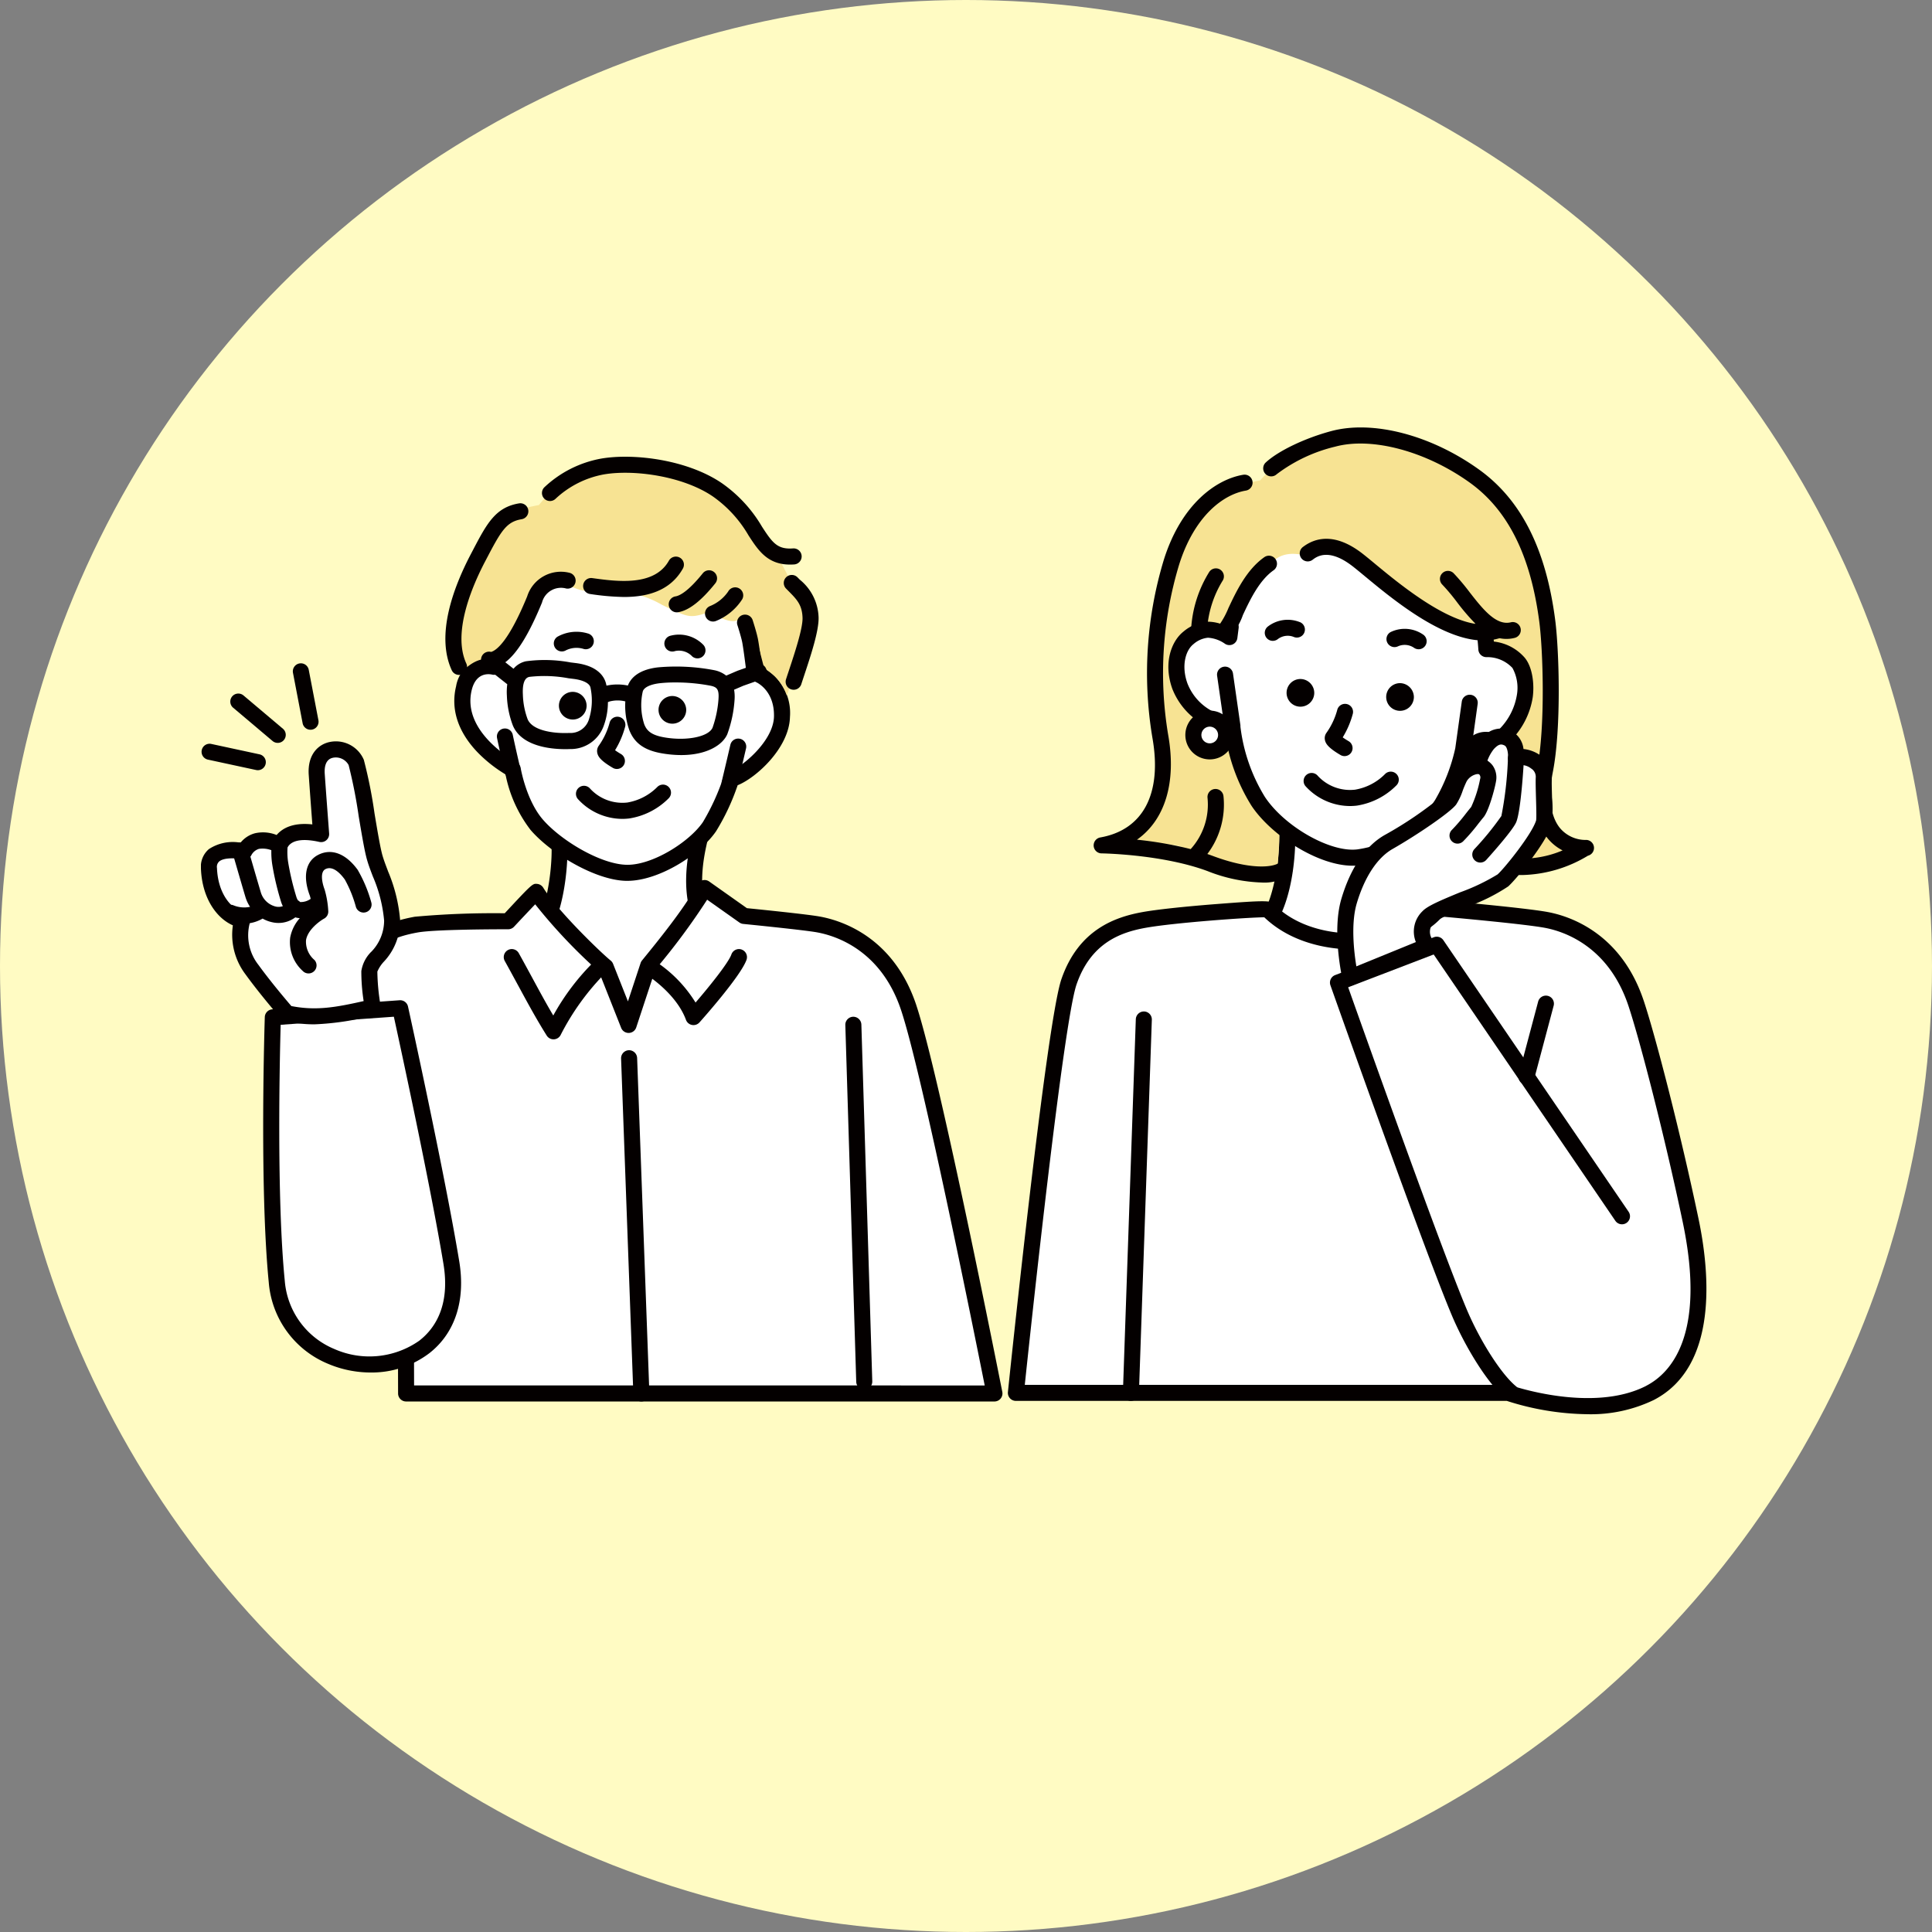
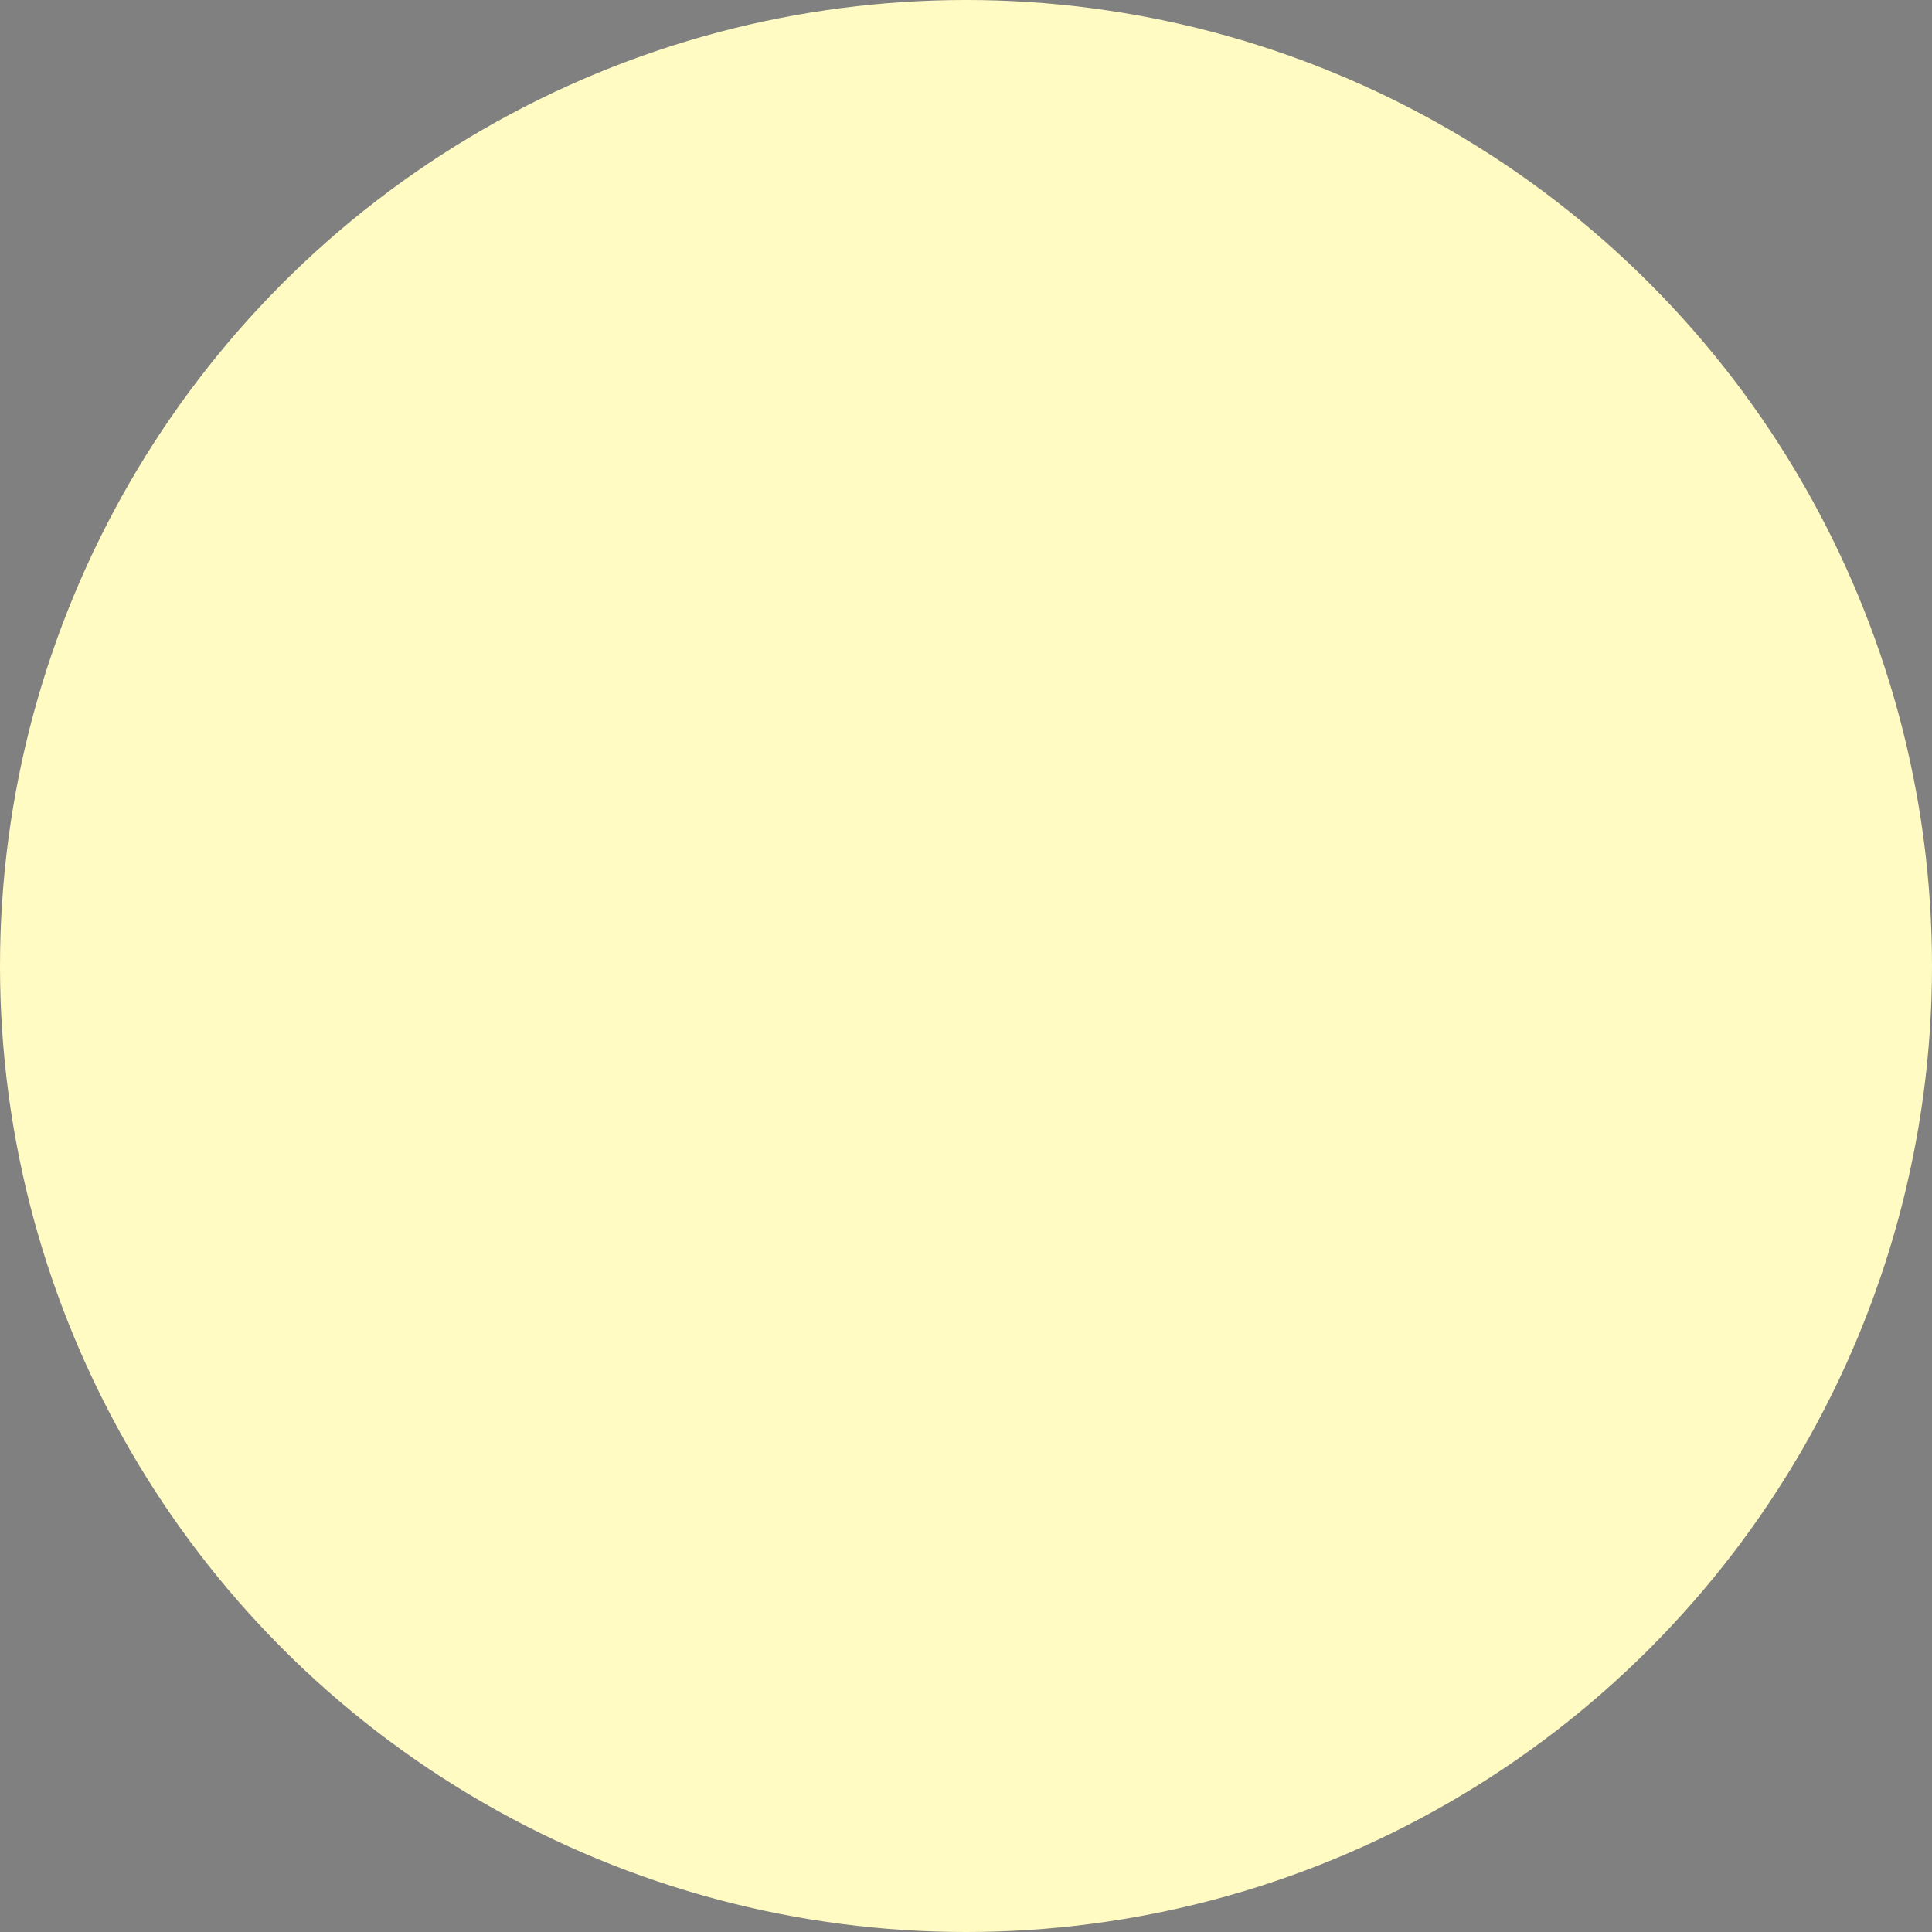
<svg xmlns="http://www.w3.org/2000/svg" width="250" height="250" viewBox="0 0 250 250">
  <rect x="0" y="0" width="250" height="250" fill="#808080" stroke="none" />
  <defs>
    <clipPath id="clip-path">
-       <rect id="長方形_208" data-name="長方形 208" width="194.808" height="127.689" fill="none" />
-     </clipPath>
+       </clipPath>
  </defs>
  <g id="イラスト" transform="translate(-1271.932 -3320.932)">
    <circle id="楕円形_12" data-name="楕円形 12" cx="125" cy="125" r="125" transform="translate(1271.932 3320.932)" fill="#fffbc3" />
    <g id="夫婦" transform="translate(1297.933 3376.244)">
      <g id="グループ_398" data-name="グループ 398" clip-path="url(#clip-path)">
        <path id="パス_142" data-name="パス 142" d="M150.633,157.186l-18.7.766c.622,2.519-.189,13.1-4.165,14.563,2.847,1.914,8.357,11.917,13.52,12.016s9.98-9.706,12.966-11.007c-6.663-4.366-4.643-12.524-3.624-16.338" transform="translate(-85.708 -105.44)" fill="#fff" fill-rule="evenodd" />
        <path id="パス_143" data-name="パス 143" d="M152.709,170.541c-6.17-4.044-4.082-11.862-3.19-15.2a1.037,1.037,0,0,0-.193-.917,1.073,1.073,0,0,0-.853-.389l-18.7.765a1.039,1.039,0,0,0-.966,1.287c.593,2.4-.372,12.181-3.516,13.34a1.038,1.038,0,0,0-.22,1.836,23.4,23.4,0,0,1,3.429,3.777c3,3.716,6.738,8.341,10.651,8.415h.1c3.677,0,6.827-3.864,9.609-7.275,1.374-1.686,2.8-3.429,3.691-3.82a1.038,1.038,0,0,0,.154-1.82m-5.455,4.327c-2.383,2.924-5.342,6.55-8.06,6.51-2.945-.057-6.488-4.442-9.075-7.645-1.006-1.244-1.92-2.376-2.74-3.206,3.078-2.795,3.824-10.3,3.609-13.7l16.173-.662c-.929,3.817-2.026,10.79,3.2,15.214a31.481,31.481,0,0,0-3.112,3.488" transform="translate(-83.592 -103.326)" fill="#040000" />
-         <path id="パス_144" data-name="パス 144" d="M141.166,57.7s-.442-9.871-4.9-14.074c-7.554-7.13-16.547-6.538-22.406-1.718-6,4.94-7.041,14.75-7.041,14.75a3.238,3.238,0,0,0-3.886,2.758c-1.562,6.37,6.316,10.5,6.316,10.5s.724,4.416,3.1,7.173c2.421,2.81,7.811,6.127,11.567,6.226,3.86.1,8.932-3.25,10.792-5.965a30.161,30.161,0,0,0,2.835-6.2c1.611-.271,6.453-4.162,6.545-8.024.1-4.167-2.927-5.425-2.927-5.425" transform="translate(-68.913 -25.674)" fill="#fff" fill-rule="evenodd" />
+         <path id="パス_144" data-name="パス 144" d="M141.166,57.7s-.442-9.871-4.9-14.074c-7.554-7.13-16.547-6.538-22.406-1.718-6,4.94-7.041,14.75-7.041,14.75a3.238,3.238,0,0,0-3.886,2.758c-1.562,6.37,6.316,10.5,6.316,10.5s.724,4.416,3.1,7.173c2.421,2.81,7.811,6.127,11.567,6.226,3.86.1,8.932-3.25,10.792-5.965c1.611-.271,6.453-4.162,6.545-8.024.1-4.167-2.927-5.425-2.927-5.425" transform="translate(-68.913 -25.674)" fill="#fff" fill-rule="evenodd" />
        <path id="パス_145" data-name="パス 145" d="M140.053,54.948c-.174-2.258-1.073-10.318-5.182-14.2-8.34-7.871-17.952-6.558-23.778-1.765-5.181,4.263-6.834,11.76-7.275,14.456a4.451,4.451,0,0,0-1.02.171,4.323,4.323,0,0,0-2.98,3.436c-.728,2.97.252,5.947,2.835,8.609a17.95,17.95,0,0,0,3.56,2.8,17.24,17.24,0,0,0,3.242,7.186c2.611,3.031,8.315,6.481,12.326,6.586.064,0,.127,0,.192,0,4.069,0,9.382-3.349,11.485-6.418a28.864,28.864,0,0,0,2.79-5.953c2.357-.934,6.675-4.807,6.771-8.834a6.658,6.658,0,0,0-2.965-6.082m-4.79,13.057a1.037,1.037,0,0,0-.815.7,29.251,29.251,0,0,1-2.7,5.937c-1.76,2.569-6.57,5.614-9.908,5.514-3.37-.089-8.485-3.17-10.807-5.866-2.151-2.5-2.855-6.623-2.861-6.664a1.038,1.038,0,0,0-.543-.751c-.071-.038-7.142-3.817-5.789-9.334.427-1.743,1.48-2.046,2.156-2.046a2.258,2.258,0,0,1,.478.051,1.039,1.039,0,0,0,1.275-.9c.01-.094,1.071-9.453,6.668-14.058,7.11-5.848,15.686-3.375,21.033,1.671,4.092,3.862,4.566,13.271,4.571,13.366a1.055,1.055,0,0,0,.629.908c.1.043,2.377,1.085,2.3,4.446s-4.595,6.842-5.679,7.024" transform="translate(-66.8 -23.558)" fill="#040000" />
        <path id="パス_146" data-name="パス 146" d="M157.75,120.318a1.038,1.038,0,0,0,1.048-1.793c-.321-.187-.575-.356-.761-.491a11.566,11.566,0,0,0,1.308-3.057,1.038,1.038,0,1,0-2.02-.482,9.3,9.3,0,0,1-1.388,2.944,1.178,1.178,0,0,0-.2.948c.093.445.4.988,2.015,1.931m-.136-1.654,0,0,0,0" transform="translate(-104.449 -76.267)" fill="#040000" />
        <path id="パス_147" data-name="パス 147" d="M118.388,119.153a1.038,1.038,0,1,0-2.033.422c0,.016.341,1.64,1.009,4.5a1.039,1.039,0,0,0,1.011.8,1.05,1.05,0,0,0,.237-.028,1.038,1.038,0,0,0,.775-1.247c-.662-2.833-1-4.434-1-4.45" transform="translate(-78.035 -79.373)" fill="#040000" />
        <path id="パス_148" data-name="パス 148" d="M207.044,122.325a1.035,1.035,0,0,0-1.246.777s-.5,2.162-1.1,4.669a1.039,1.039,0,1,0,2.019.486c.606-2.517,1.108-4.687,1.108-4.687a1.038,1.038,0,0,0-.777-1.246" transform="translate(-137.289 -82.037)" fill="#040000" />
        <path id="パス_149" data-name="パス 149" d="M157.938,140.7a7.13,7.13,0,0,1-3.869,2.01,5.673,5.673,0,0,1-4.818-1.788,1.038,1.038,0,0,0-1.6,1.326,7.813,7.813,0,0,0,5.731,2.58,7.959,7.959,0,0,0,.929-.055,9.189,9.189,0,0,0,5.1-2.61,1.038,1.038,0,1,0-1.474-1.463" transform="translate(-98.885 -94.177)" fill="#040000" />
        <path id="パス_150" data-name="パス 150" d="M142.348,103.931a1.791,1.791,0,1,0,1.822,1.791,1.808,1.808,0,0,0-1.822-1.791" transform="translate(-94.264 -69.717)" fill="#040000" fill-rule="evenodd" />
        <path id="パス_151" data-name="パス 151" d="M181.422,105.56a1.791,1.791,0,1,0,1.838,1.791,1.816,1.816,0,0,0-1.838-1.791" transform="translate(-120.465 -70.809)" fill="#040000" fill-rule="evenodd" />
        <path id="パス_152" data-name="パス 152" d="M182.851,81.593a1.046,1.046,0,0,0-.634,1.332,1.03,1.03,0,0,0,1.32.628,2.351,2.351,0,0,1,2.224.691,1.039,1.039,0,0,0,1.413-1.522,4.375,4.375,0,0,0-4.324-1.129" transform="translate(-122.19 -54.616)" fill="#040000" />
        <path id="パス_153" data-name="パス 153" d="M143.085,29.916a26.965,26.965,0,0,0-3.448-5.773,32.531,32.531,0,0,0-6.387-6.607c-2.916-2.134-10.237-3.355-14.527-2.627a13.688,13.688,0,0,0-8.243,4.991c-2.037.379-4.119.936-5.319,2.188-2.29,2.389-2.837,6.2-4.04,8.361A12.218,12.218,0,0,0,99.508,36.2a14.015,14.015,0,0,0,1.057,5.207c1.086-1.01,2.308-1.907,4.075-1.51.477-2.035,4.426-4.117,4.426-4.117s1.343-4.716,2.11-5.327c1.8-1.436,3.634.462,5.345.547,3.177.159,3.667-.015,5.018.123a13.636,13.636,0,0,1,4.9,1.707c3.5,1.694,3.521,1.719,6.011.96,2.853,1.366,3.343,1.47,4.709.462l1.767,4.051.7,2.712a9.185,9.185,0,0,1,1.408,1.076,6.659,6.659,0,0,1,1.521,2.457s2.47-6.966,2.794-8.509a5.692,5.692,0,0,0-2.263-6.124" transform="translate(-66.745 -9.859)" fill="#f7e393" fill-rule="evenodd" />
        <path id="パス_154" data-name="パス 154" d="M163.136,52.315a1.038,1.038,0,1,0-1.81-1.019c-1.892,3.361-6.722,2.694-9.919,2.252a1.038,1.038,0,0,0-.284,2.058,32,32,0,0,0,4.387.386c2.9,0,5.955-.711,7.625-3.677" transform="translate(-100.772 -34.055)" fill="#040000" />
        <path id="パス_155" data-name="パス 155" d="M139.162,80.994a1.036,1.036,0,0,0,.577,1.9,1.047,1.047,0,0,0,.542-.151,3.1,3.1,0,0,1,2.294-.167,1.038,1.038,0,1,0,.527-2.009,5.055,5.055,0,0,0-3.94.427" transform="translate(-93.037 -53.91)" fill="#040000" />
        <path id="パス_156" data-name="パス 156" d="M135.79,16.963a12.4,12.4,0,0,1,6.28-3.172c3.9-.661,10.229.224,14.084,2.85a15.869,15.869,0,0,1,4.62,5.044c1.258,1.939,2.45,3.776,5.381,3.776q.268,0,.555-.02a1.039,1.039,0,0,0-.151-2.072c-2.037.152-2.673-.7-4.043-2.814a17.872,17.872,0,0,0-5.193-5.63c-4.45-3.032-11.358-3.9-15.6-3.181a14.466,14.466,0,0,0-7.342,3.694,1.038,1.038,0,1,0,1.409,1.525" transform="translate(-89.918 -7.717)" fill="#040000" />
        <path id="パス_157" data-name="パス 157" d="M184.92,61.582a1.041,1.041,0,0,0,.162-.013c1.4-.219,2.979-1.443,4.825-3.74a1.038,1.038,0,1,0-1.619-1.3c-1.949,2.426-3.046,2.914-3.527,2.989a1.038,1.038,0,0,0,.159,2.064" transform="translate(-123.348 -37.659)" fill="#040000" />
        <path id="パス_158" data-name="パス 158" d="M146.4,68.7c-.123-.967-.326-2.511-.465-3.237-.161-.845-.659-2.386-.68-2.452a1.039,1.039,0,1,0-1.976.641c.133.41.5,1.6.616,2.2.136.714.352,2.375.467,3.3l-1.056.373-.064.025-1.421.611a3.641,3.641,0,0,0-1.5-.693,26.207,26.207,0,0,0-7.328-.375c-2.667.308-3.581,1.519-3.892,2.354a6.7,6.7,0,0,0-2.769.011c-.023-.109-.047-.212-.073-.311-.219-.823-1.023-2.258-3.951-2.616l-.625-.077a18.259,18.259,0,0,0-5.777-.149,2.894,2.894,0,0,0-1.607.967l-1.063-.838c1.547-1.168,3.086-3.681,4.75-7.727a2.536,2.536,0,0,1,3.13-1.817,1.039,1.039,0,0,0,.434-2.031,4.576,4.576,0,0,0-5.485,3.058c-2.358,5.732-3.929,6.961-4.664,7.178a1.039,1.039,0,0,0-.91,1.819l3,2.365a7.71,7.71,0,0,0-.05,1.474,12.037,12.037,0,0,0,.78,3.88h0c1.3,3.06,5.983,3.094,7.389,3.032a4.538,4.538,0,0,0,4.35-2.972,8.973,8.973,0,0,0,.556-3.106,1.049,1.049,0,0,0,.182-.07,4.089,4.089,0,0,1,2.069-.019,9.458,9.458,0,0,0,.523,3.732c.662,1.679,1.959,2.6,4.206,2.987a14.785,14.785,0,0,0,2.5.225c3.276,0,5.347-1.274,5.967-2.7h0a16.016,16.016,0,0,0,.943-4.493,5.289,5.289,0,0,0-.063-1.263l1.187-.511,2.33-.823A1.038,1.038,0,0,0,146.4,68.7M124.03,75.908a2.492,2.492,0,0,1-2.515,1.674c-2.1.092-4.765-.315-5.386-1.771a9.889,9.889,0,0,1-.617-3.178c-.112-2.095.61-2.257.847-2.31a17.069,17.069,0,0,1,5.065.183l.631.078c1.234.151,2.054.557,2.195,1.087a8.044,8.044,0,0,1-.22,4.237m16.8-2.8a14.123,14.123,0,0,1-.775,3.791c-.51,1.175-3.355,1.751-6.213,1.258-1.746-.3-2.3-.875-2.627-1.7a8.039,8.039,0,0,1-.191-4.238c.144-.529.968-.931,2.2-1.073a17.273,17.273,0,0,1,1.939-.1,23.821,23.821,0,0,1,4.684.433c.751.173,1.053.438.981,1.629m.178,4.2h0Z" transform="translate(-73.852 -38.049)" fill="#040000" />
        <path id="パス_159" data-name="パス 159" d="M230.875,58.286a1.038,1.038,0,0,0-1.485,1.451l.319.323c1.062,1.071,1.763,1.778,1.815,3.459.042,1.372-1.037,4.624-1.75,6.777-.135.407-.263.793-.378,1.147a1.039,1.039,0,1,0,1.976.64c.113-.35.24-.731.373-1.134.85-2.563,1.907-5.754,1.855-7.493a6.532,6.532,0,0,0-2.416-4.858Z" transform="translate(-153.676 -38.888)" fill="#040000" />
        <path id="パス_160" data-name="パス 160" d="M199.164,67.272a1.04,1.04,0,0,0,.407-.083,7.267,7.267,0,0,0,3.376-2.806,1.038,1.038,0,1,0-1.823-.995,5.19,5.19,0,0,1-2.367,1.89,1.039,1.039,0,0,0,.408,1.994" transform="translate(-132.901 -42.157)" fill="#040000" />
        <path id="パス_161" data-name="パス 161" d="M101.228,37.329l.222-.423c1.87-3.572,2.554-4.717,4.506-5.042a1.038,1.038,0,1,0-.341-2.049c-3.065.51-4.172,2.625-6.005,6.128l-.221.422c-2.285,4.356-4.57,10.5-2.478,15.043a1.038,1.038,0,1,0,1.886-.868c-1.83-3.973.737-9.982,2.431-13.21" transform="translate(-64.455 -19.99)" fill="#040000" />
        <path id="パス_162" data-name="パス 162" d="M116.421,185.751c-1.819-.327-9.614-1.1-9.614-1.1l-5.106-3.61a75.179,75.179,0,0,1-7.289,10.029l-2.535,7.685L88.9,191.231c-1.53-1.253-7.095-6.67-8.955-9.692-.044-.071-3.652,3.8-3.652,3.8s-9.378-.024-11.9.431c-3.71.668-7.747,2.349-9.686,7.927s8.315,31.193,8.315,31.193l.058,21.554h76.133S131.157,205.63,128.11,196.5c-2.317-6.941-7.375-9.975-11.688-10.75" transform="translate(-36.535 -121.442)" fill="#fff" fill-rule="evenodd" />
        <path id="パス_163" data-name="パス 163" d="M127.015,194.056c-2.948-8.833-9.717-10.945-12.49-11.443-1.664-.3-8-.941-9.422-1.083l-4.882-3.452a1.038,1.038,0,0,0-1.514.357c-1.657,3.087-5.114,7.329-7.179,9.864a1.04,1.04,0,0,0-.181.331l-1.638,4.964-1.923-4.86a1.039,1.039,0,0,0-.308-.421c-1.421-1.163-6.929-6.51-8.73-9.435a1.043,1.043,0,0,0-.783-.488c-.588-.055-.608-.061-4.2,3.8a113.819,113.819,0,0,0-11.631.447c-3.431.618-8.25,2.182-10.483,8.608-1.968,5.663,6.9,28.326,8.257,31.735l.058,21.356A1.039,1.039,0,0,0,61,245.366h76.133a1.038,1.038,0,0,0,1.019-1.239c-.33-1.669-8.105-40.984-11.139-50.071M62.037,243.289l-.056-20.519a1.031,1.031,0,0,0-.074-.383c-.026-.064-2.581-6.462-4.865-13.451C53.1,196.877,53.2,193.1,53.61,191.921c1.855-5.338,5.725-6.676,8.89-7.246,2.2-.4,10.152-.414,11.513-.414h.2a1.039,1.039,0,0,0,.759-.33c.974-1.045,2.031-2.165,2.735-2.9a69.561,69.561,0,0,0,8.243,8.707l2.881,7.281a1.038,1.038,0,0,0,1.952-.057l2.475-7.5a86.777,86.777,0,0,0,6.7-9.028l4.172,2.95a1.038,1.038,0,0,0,.5.186c.078.008,7.775.772,9.533,1.088,2.409.433,8.291,2.279,10.887,10.057,2.695,8.071,9.449,41.673,10.825,48.576Z" transform="translate(-34.455 -119.326)" fill="#040000" />
        <path id="パス_164" data-name="パス 164" d="M72.13,228.385a1.039,1.039,0,0,0-1.025,1.051l.527,42.726a1.038,1.038,0,0,0,1.038,1.025h.013a1.038,1.038,0,0,0,1.025-1.051l-.527-42.726a1.04,1.04,0,0,0-1.051-1.025" transform="translate(-47.697 -153.2)" fill="#040000" />
        <path id="パス_165" data-name="パス 165" d="M130.84,206.539a30.267,30.267,0,0,0-5.4,7.09c-.9-1.52-1.722-3.038-2.638-4.728-.555-1.024-1.149-2.12-1.822-3.333a1.038,1.038,0,1,0-1.816,1.008c.669,1.206,1.26,2.3,1.812,3.314,1.232,2.274,2.3,4.237,3.616,6.337a1.038,1.038,0,0,0,.879.486h.027a1.038,1.038,0,0,0,.88-.532,32.134,32.134,0,0,1,5.872-8.118,1.038,1.038,0,1,0-1.411-1.524" transform="translate(-79.848 -137.536)" fill="#040000" />
        <path id="パス_166" data-name="パス 166" d="M254.3,231.635a1.039,1.039,0,0,0-1.006,1.07l1.411,46.169a1.039,1.039,0,0,0,1.037,1.007h.032a1.039,1.039,0,0,0,1.007-1.07l-1.411-46.169a1.047,1.047,0,0,0-1.07-1.006" transform="translate(-169.91 -155.38)" fill="#040000" />
        <path id="パス_167" data-name="パス 167" d="M186.028,205.093a1.04,1.04,0,0,0-1.326.631c-.381,1.072-2.736,4.016-4.64,6.229a17.048,17.048,0,0,0-5.473-5.51,1.039,1.039,0,0,0-1.066,1.783c.04.024,4,2.431,5.3,5.965a1.038,1.038,0,0,0,1.748.332c.545-.61,5.347-6.021,6.087-8.1a1.039,1.039,0,0,0-.631-1.326" transform="translate(-116.06 -137.535)" fill="#040000" />
        <path id="パス_168" data-name="パス 168" d="M166.147,244.8a1.039,1.039,0,0,0-1,1.076l1.586,43.374a1.038,1.038,0,0,0,1.037,1h.038a1.038,1.038,0,0,0,1-1.076L167.223,245.8a1.047,1.047,0,0,0-1.076-1" transform="translate(-110.78 -164.213)" fill="#040000" />
        <path id="パス_169" data-name="パス 169" d="M44.3,228.3l-16.479,1.175s-.725,21.743.508,34.184c1.471,14.845,25.4,14.507,22.591-2.444C49.007,249.625,44.3,228.3,44.3,228.3" transform="translate(-18.523 -153.142)" fill="#fff" fill-rule="evenodd" />
        <path id="パス_170" data-name="パス 170" d="M43.21,225.957a1.04,1.04,0,0,0-1.088-.812l-16.479,1.176a1.038,1.038,0,0,0-.964,1c-.007.219-.713,21.955.512,34.321a12.464,12.464,0,0,0,7.656,10.54,14.111,14.111,0,0,0,5.52,1.132,12.328,12.328,0,0,0,7.624-2.513c3.318-2.606,4.685-6.824,3.849-11.876-1.9-11.482-6.583-32.756-6.63-32.969m1.5,43.212a11.217,11.217,0,0,1-11.047,1.1,10.439,10.439,0,0,1-6.4-8.835c-1.068-10.773-.65-28.82-.531-33.112l14.647-1.045c.9,4.134,4.746,21.884,6.417,31.985.906,5.472-1.177,8.406-3.083,9.9" transform="translate(-16.415 -151.025)" fill="#040000" />
        <path id="パス_171" data-name="パス 171" d="M26.854,148.638c-.235-3.487-1.581-5.811-2.234-8.023s-1.656-10.169-2.408-12.368-5.405-2.77-5.107,1.549c.213,3.094.568,7.719.568,7.719-1.641-.368-4.444-.673-5.372,1.45,0,0-3.059-1.864-4.577.8,0,0-4.692-1.009-4.568,2.183.159,4.084,2.475,6.379,4.325,6.667A7.217,7.217,0,0,0,8.72,155.05c1.928,2.664,4.544,5.663,4.544,5.663,3.841.833,6.774.19,11.088-.791a28.455,28.455,0,0,1-.438-4.646c.049-1.491,3.175-3.151,2.94-6.637" transform="translate(-2.115 -84.899)" fill="#fff" fill-rule="evenodd" />
        <path id="パス_172" data-name="パス 172" d="M24.188,140.143c-.26-.681-.506-1.325-.687-1.939-.283-.961-.667-3.256-1.039-5.476a61.527,61.527,0,0,0-1.382-6.935,3.929,3.929,0,0,0-4.4-2.312c-1.442.291-2.916,1.565-2.73,4.268.141,2.05.347,4.8.468,6.4-2.532-.279-3.895.51-4.623,1.37a4.735,4.735,0,0,0-2.793-.228,3.561,3.561,0,0,0-1.879,1.224,5.627,5.627,0,0,0-4.093.829A2.984,2.984,0,0,0,0,139.87c.151,3.862,2.052,6.432,4.132,7.337a8.488,8.488,0,0,0,1.628,6.334c1.933,2.672,4.494,5.613,4.6,5.737a1.037,1.037,0,0,0,.562.332,17.434,17.434,0,0,0,3.739.409,35.057,35.057,0,0,0,7.8-1.2,1.039,1.039,0,0,0,.792-1.194,27.559,27.559,0,0,1-.423-4.43,4.4,4.4,0,0,1,.817-1.26,7.686,7.686,0,0,0,2.121-5.481,20.569,20.569,0,0,0-1.586-6.308m-2.169,10.508a4.5,4.5,0,0,0-1.258,2.473,24.665,24.665,0,0,0,.3,3.882c-3.56.8-6.129,1.276-9.355.644-.673-.784-2.706-3.182-4.258-5.326a6.178,6.178,0,0,1-1.108-5.462,1.038,1.038,0,0,0-.812-1.391c-1.347-.21-3.308-2.111-3.447-5.682a.936.936,0,0,1,.289-.85c.655-.553,2.321-.425,3.023-.277a1.035,1.035,0,0,0,1.12-.5,1.641,1.641,0,0,1,1.007-.853,3.237,3.237,0,0,1,2.128.427,1.038,1.038,0,0,0,1.492-.471c.59-1.349,2.606-1.209,4.193-.853a1.038,1.038,0,0,0,1.262-1.093c0-.046-.357-4.656-.568-7.711-.058-.843.08-1.89,1.07-2.09a1.883,1.883,0,0,1,2.02.948,63.763,63.763,0,0,1,1.3,6.606c.4,2.385.777,4.638,1.1,5.719.2.692.464,1.372.738,2.092a18.554,18.554,0,0,1,1.455,5.707,5.794,5.794,0,0,1-1.683,4.06" transform="translate(0 -82.782)" fill="#040000" />
        <path id="パス_173" data-name="パス 173" d="M37.395,100.519a1.04,1.04,0,0,0,1.019.843,1.062,1.062,0,0,0,.2-.019,1.039,1.039,0,0,0,.824-1.216l-1.246-6.494a1.039,1.039,0,1,0-2.04.392Z" transform="translate(-24.236 -62.244)" fill="#040000" />
        <path id="パス_174" data-name="パス 174" d="M25.97,165.021c-1.549-2.155-3.43-2.876-5.16-1.981-1.6.828-2,2.783-1.083,5.23a3.2,3.2,0,0,1,.123.456,2.2,2.2,0,0,1-1.363.412,1.012,1.012,0,0,0-.094-.09,1.025,1.025,0,0,0-.181-.123,1.638,1.638,0,0,1-.2-.415,34.245,34.245,0,0,1-1.067-4.476,8.315,8.315,0,0,1-.058-2.25,1.038,1.038,0,0,0-2.054-.3,10.269,10.269,0,0,0,.062,2.89A35.578,35.578,0,0,0,16.05,169.2a4.111,4.111,0,0,0,.2.469,1.652,1.652,0,0,1-.919.056A2.675,2.675,0,0,1,13.4,167.88c-.448-1.493-1.651-5.657-1.662-5.7a1.039,1.039,0,0,0-2,.576c.012.042,1.218,4.217,1.669,5.721a4.824,4.824,0,0,0,.6,1.282,3.665,3.665,0,0,1-2.2-.219,1.039,1.039,0,0,0-.706,1.953,4.942,4.942,0,0,0,4.532-.213,4.374,4.374,0,0,0,1.262.477,3.613,3.613,0,0,0,2.968-.636l.038.011a2.563,2.563,0,0,0,.543.093,5.152,5.152,0,0,0-1.244,2.518,5.033,5.033,0,0,0,1.622,4.311,1.038,1.038,0,1,0,1.507-1.429,3.1,3.1,0,0,1-1.079-2.549c.212-1.352,1.762-2.474,2.338-2.791a1.037,1.037,0,0,0,.542-.978,12.186,12.186,0,0,0-.469-2.77c-.379-1.006-.581-2.3.095-2.654.981-.508,2,.627,2.519,1.349a15.769,15.769,0,0,1,1.424,3.519,1.038,1.038,0,0,0,1.995-.578,17.724,17.724,0,0,0-1.733-4.154" transform="translate(-5.652 -107.727)" fill="#040000" />
        <path id="パス_175" data-name="パス 175" d="M7.53,127.754a1.039,1.039,0,0,0,.218-2.054l-6.24-1.345a1.038,1.038,0,1,0-.438,2.03l6.24,1.345a1.048,1.048,0,0,0,.22.024" transform="translate(-0.168 -83.402)" fill="#040000" />
        <path id="パス_176" data-name="パス 176" d="M17.005,110.735a1.038,1.038,0,1,0,1.34-1.587l-5.1-4.307a1.038,1.038,0,0,0-1.34,1.587Z" transform="translate(-7.737 -70.162)" fill="#040000" />
        <path id="パス_177" data-name="パス 177" d="M436.65,152.132l-18.7.766c.622,2.519-.189,13.1-4.165,14.563,5.694,3.828,20.515,3.612,26.485,1.008-6.663-4.366-4.642-12.523-3.623-16.337" transform="translate(-277.568 -102.05)" fill="#fff" fill-rule="evenodd" />
        <path id="パス_178" data-name="パス 178" d="M438.727,165.486c-6.17-4.043-4.082-11.862-3.189-15.2a1.039,1.039,0,0,0-1.046-1.306l-18.7.766a1.038,1.038,0,0,0-.966,1.287c.592,2.4-.373,12.181-3.516,13.34a1.038,1.038,0,0,0-.22,1.836c3.271,2.2,8.978,3.1,14.532,3.1,5.122,0,10.115-.769,12.948-2.005a1.038,1.038,0,0,0,.154-1.82m-25.075-.239c2.937-2.957,3.6-10.139,3.363-13.472l16.165-.663c-.907,3.729-1.976,10.467,2.848,14.9-6.047,1.766-16.949,1.664-22.376-.766" transform="translate(-275.452 -99.935)" fill="#040000" />
        <path id="パス_179" data-name="パス 179" d="M423.923,51.083s-1.04-8.311-5.493-12.514c-7.554-7.13-16.547-6.538-22.405-1.718a17.952,17.952,0,0,0-6.553,11.261s-5.421-.5-6.276,2.984c-1.562,6.371,6.739,11.452,6.739,11.452s1.136,5.829,3.2,8.808c2.046,2.953,8.663,7.02,12.945,6.9,5.016-.139,8.2-3.159,10.814-6.339,1.525-1.854,3.754-7.154,3.754-7.154,1.611-.271,8.076-2.846,8.075-8.211,0-4.168-4.8-5.471-4.8-5.471" transform="translate(-256.915 -22.283)" fill="#fff" fill-rule="evenodd" />
        <path id="パス_180" data-name="パス 180" d="M443.956,135.651a7.127,7.127,0,0,1-3.869,2.01,5.673,5.673,0,0,1-4.818-1.788,1.038,1.038,0,0,0-1.6,1.325,7.81,7.81,0,0,0,5.731,2.58,7.967,7.967,0,0,0,.929-.055,9.192,9.192,0,0,0,5.1-2.609,1.039,1.039,0,1,0-1.474-1.464" transform="translate(-290.745 -90.789)" fill="#040000" />
        <path id="パス_181" data-name="パス 181" d="M443.767,115.264a1.038,1.038,0,0,0,1.048-1.793c-.321-.188-.575-.356-.761-.491a11.576,11.576,0,0,0,1.309-3.057,1.038,1.038,0,0,0-2.02-.482,9.309,9.309,0,0,1-1.389,2.945,1.179,1.179,0,0,0-.2.947c.093.445.4.987,2.015,1.93m-.137-1.652h0" transform="translate(-296.308 -72.877)" fill="#040000" />
        <path id="パス_182" data-name="パス 182" d="M428.366,98.877a1.791,1.791,0,1,0,1.822,1.791,1.807,1.807,0,0,0-1.822-1.791" transform="translate(-286.124 -66.326)" fill="#040000" fill-rule="evenodd" />
        <path id="パス_183" data-name="パス 183" d="M467.441,100.505a1.791,1.791,0,1,0,1.838,1.791,1.815,1.815,0,0,0-1.838-1.791" transform="translate(-312.325 -67.418)" fill="#040000" fill-rule="evenodd" />
-         <path id="パス_184" data-name="パス 184" d="M414.293,50.516c.044-2.384.4-10.123.6-15.339.347-8.852-1.068-13.327-2.641-17.419a23.169,23.169,0,0,0-4.486-6.182,31.551,31.551,0,0,0-8.4-5.824,21.889,21.889,0,0,0-13.706-1.271,16.528,16.528,0,0,0-8.243,4.991,13.819,13.819,0,0,0-5.319,2.188,15.966,15.966,0,0,0-5.259,5.963c-1,1.9-2.979,11.243-2.9,12.57.05.873.534,9.4.84,14.779a13.467,13.467,0,0,1-.93,6.342c-1.114,2.506-5.531,5.388-5.531,5.388s6.716-.433,8.53.056c1.366.368,4.632,2.868,7.84,3.205a21.59,21.59,0,0,0,4.93-.079c.2-1.473.289-4.627.289-4.627s-3.515-2.683-6.066-9.829a36.224,36.224,0,0,1-.952-3.693s-6.821-1.5-6.39-7.732c.486-7,6.128-5,6.128-5l3.11-5.794c.994-1.85,2.034-1.966,3.429-3.314,1.656-1.6,4.277-.615,4.277-.615s2.939-1.3,4.2-.788c2.539,1.035,3.38,2.672,4.772,3.773a56.512,56.512,0,0,0,9.554,6.084,8.157,8.157,0,0,0,4.8.483l.8,1.57s.871.235,1.374.377a4.2,4.2,0,0,1,2.035,1.1l1.171,5.428-1.681,4.927-5.915,3.215-4.366,8.575a12.793,12.793,0,0,0-.551,3.29,5.424,5.424,0,0,1,5.407.57l4.465,1.764,8.619-1.472-2.544-2.391a9.946,9.946,0,0,1-1.284-5.268" transform="translate(-240.357 -2.623)" fill="#f7e393" fill-rule="evenodd" />
        <path id="パス_185" data-name="パス 185" d="M422.409,65.52c-.019-.2-.043-.432-.072-.686a4.319,4.319,0,0,0,2.765.214,1.038,1.038,0,0,0-.495-2.017c-1.927.476-3.667-1.755-5.351-3.91a28.529,28.529,0,0,0-2.049-2.434,1.038,1.038,0,1,0-1.477,1.46,26.621,26.621,0,0,1,1.89,2.253A28.278,28.278,0,0,0,420,63.19a30.963,30.963,0,0,1,.4,3.361,1.045,1.045,0,0,0,1.09.988,4.447,4.447,0,0,1,3.322,1.4,5.361,5.361,0,0,1,.572,3.511,8.164,8.164,0,0,1-2.3,4.442,5.546,5.546,0,0,1-3.39,1.127l.619-4.433a1.038,1.038,0,1,0-2.057-.287l-.836,5.985V79.3a23.161,23.161,0,0,1-2.625,6.737,14.462,14.462,0,0,1-10.051,6.379c-3.478.428-9.408-2.936-11.962-6.785a22.433,22.433,0,0,1-3.17-9.109,1.024,1.024,0,0,0-.008-.226l-.952-6.637a1.038,1.038,0,1,0-2.055.295l.733,5.113a6.872,6.872,0,0,1-4.569-4.117c-.826-2.285-.242-4.286.763-5.082a3.335,3.335,0,0,1,1.88-.839h.022a4.287,4.287,0,0,1,2.14.748,1.038,1.038,0,0,0,1.65-.7l.168-1.308a1.039,1.039,0,0,0-2.025-.43,5.591,5.591,0,0,0-1.9-.386h-.057a5.345,5.345,0,0,0-3.169,1.289c-1.537,1.218-2.638,4.058-1.425,7.415a9.185,9.185,0,0,0,6.808,5.634,24.023,24.023,0,0,0,3.436,9.489c2.508,3.778,8.549,7.749,13.088,7.749a7.065,7.065,0,0,0,.855-.051,16.51,16.51,0,0,0,11.512-7.266,24.225,24.225,0,0,0,2.853-7.1,7.918,7.918,0,0,0,5.133-1.687,10.154,10.154,0,0,0,2.946-5.694c.221-1.654-.012-3.874-1.029-5.108a6.187,6.187,0,0,0-4.011-2.1" transform="translate(-255.104 -37.818)" fill="#040000" />
        <path id="パス_186" data-name="パス 186" d="M392.212,114.455a2.118,2.118,0,1,0,2.117,2.118,2.119,2.119,0,0,0-2.117-2.118" transform="translate(-261.674 -76.776)" fill="#fff" fill-rule="evenodd" />
        <path id="パス_187" data-name="パス 187" d="M390.1,111.3a3.157,3.157,0,1,0,3.155,3.156A3.16,3.16,0,0,0,390.1,111.3m0,4.237a1.08,1.08,0,1,1,1.078-1.08,1.081,1.081,0,0,1-1.078,1.08" transform="translate(-259.559 -74.66)" fill="#040000" />
        <path id="パス_188" data-name="パス 188" d="M500.736,122.8a2.118,2.118,0,1,0,2.117,2.118,2.119,2.119,0,0,0-2.117-2.118" transform="translate(-334.472 -82.374)" fill="#fff" fill-rule="evenodd" />
        <path id="パス_189" data-name="パス 189" d="M498.621,119.646a3.157,3.157,0,1,0,3.155,3.156,3.16,3.16,0,0,0-3.155-3.156m0,4.236a1.08,1.08,0,1,1,1.078-1.08,1.081,1.081,0,0,1-1.078,1.08" transform="translate(-332.356 -80.258)" fill="#040000" />
        <path id="パス_190" data-name="パス 190" d="M374.97,68.725c-.81.658-3.766.983-8.591-.816q-.382-.143-.771-.274a10.586,10.586,0,0,0,2.087-7.49,1.038,1.038,0,1,0-2.064.225A8.581,8.581,0,0,1,363.451,67a48.471,48.471,0,0,0-6.951-1.217c3.61-2.542,5.133-7.372,4.044-13.537a48.412,48.412,0,0,1,1.4-22.015c1.985-6.365,5.769-9.143,8.649-9.621a1.038,1.038,0,0,0-.339-2.049c-3.49.578-8.027,3.785-10.292,11.051A50.56,50.56,0,0,0,358.5,52.6c1.273,7.2-1.179,11.9-6.727,12.89a1.038,1.038,0,0,0-.819.687,1.04,1.04,0,0,0,0,.69,1.04,1.04,0,0,0,.657.637.942.942,0,0,0,.324.05c.394.007,7.993.163,13.716,2.3a20.7,20.7,0,0,0,6.967,1.47,5.812,5.812,0,0,0,3.658-.986,1.038,1.038,0,1,0-1.308-1.613" transform="translate(-235.379 -12.439)" fill="#040000" />
        <path id="パス_191" data-name="パス 191" d="M459.332,53.375a4.326,4.326,0,0,1-3.4-1.552c-1.223-1.523-1.536-4.029-.907-7.249,1.128-5.773.8-15.88.3-19.679-1.194-9.181-4.412-15.539-9.838-19.437C439.254.975,431.736-.981,426.334.474,422.9,1.4,419.5,3.032,417.877,4.53a1.038,1.038,0,1,0,1.41,1.525,20.372,20.372,0,0,1,7.588-3.575c4.747-1.281,11.742.595,17.408,4.665,4.933,3.545,7.874,9.438,8.99,18.018.479,3.683.8,13.459-.282,19.013-.948,4.85.2,7.543,1.326,8.948a6.014,6.014,0,0,0,1.967,1.606,13.206,13.206,0,0,1-7.188.908,12.871,12.871,0,0,1-.639-6.713,1.038,1.038,0,0,0-2.024-.465,13.834,13.834,0,0,0,.25,6.4,9.94,9.94,0,0,1-.958-.52,8.212,8.212,0,0,0-7.275-.719,1.038,1.038,0,0,0,.837,1.9,6.136,6.136,0,0,1,5.349.587,12.1,12.1,0,0,0,6.439,1.809,17.131,17.131,0,0,0,8.488-2.5,1.038,1.038,0,0,0-.23-2.045" transform="translate(-280.087 0)" fill="#040000" />
        <path id="パス_192" data-name="パス 192" d="M399.967,61.217a1.034,1.034,0,0,0,.592-.185,7.674,7.674,0,0,0,1.87-2.978c.89-1.9,2.109-4.5,3.987-5.8a1.039,1.039,0,0,0-1.185-1.706c-2.335,1.623-3.691,4.513-4.682,6.623a10.5,10.5,0,0,1-1.174,2.155,1.038,1.038,0,0,0,.593,1.891" transform="translate(-267.599 -33.783)" fill="#040000" />
        <path id="パス_193" data-name="パス 193" d="M393,55.568a1.037,1.037,0,0,0-1.443.27,15.672,15.672,0,0,0-2.356,7.479,1.039,1.039,0,0,0,1.034,1.043h0a1.038,1.038,0,0,0,1.038-1.034,13.689,13.689,0,0,1,1.992-6.315,1.038,1.038,0,0,0-.27-1.443" transform="translate(-261.075 -37.153)" fill="#040000" />
        <path id="パス_194" data-name="パス 194" d="M471.02,81.341a1.038,1.038,0,0,0-.281-1.441,4.189,4.189,0,0,0-4.2-.326,1.031,1.031,0,0,0-.425,1.389,1.046,1.046,0,0,0,1.392.449,2.135,2.135,0,0,1,2.072.211,1.038,1.038,0,0,0,1.442-.282" transform="translate(-312.589 -53.099)" fill="#040000" />
        <path id="パス_195" data-name="パス 195" d="M457.7,56.655a1.038,1.038,0,0,0-.6-1.99c-4.545,1.355-11.9-4.729-15.437-7.655-.631-.523-1.177-.974-1.622-1.32-3.628-2.817-6.2-2.02-7.719-.856a1.038,1.038,0,1,0,1.263,1.648c.509-.39,2.058-1.578,5.182.848.42.326.954.768,1.571,1.279,3.638,3.012,10.053,8.323,15.372,8.323a6.9,6.9,0,0,0,1.984-.278" transform="translate(-289.733 -29.361)" fill="#040000" />
        <path id="パス_196" data-name="パス 196" d="M422.692,75.857a4.218,4.218,0,0,0-4.161.591,1.037,1.037,0,0,0,.664,1.835,1.046,1.046,0,0,0,.647-.224,2.116,2.116,0,0,1,2.026-.3,1.039,1.039,0,1,0,.825-1.906" transform="translate(-280.497 -50.668)" fill="#040000" />
        <path id="パス_197" data-name="パス 197" d="M400.6,201.338c-2.317-7-7.375-10.06-11.689-10.841-3.111-.564-13.859-1.5-13.859-1.5-1.546,2.121-4.717,3.6-8.317,4.108-4.777.67-10.308-.38-13.8-3.943a137.56,137.56,0,0,0-16.05,1.352c-3.71.674-7.747,2.369-9.686,8s-6.872,53.2-6.872,53.2h63.7s10.888,3.863,18.37,0c7.988-4.125,6.508-16.312,5.25-22.309-2.375-11.324-5.54-23.513-7.045-28.058" transform="translate(-214.875 -126.779)" fill="#fff" fill-rule="evenodd" />
        <path id="パス_198" data-name="パス 198" d="M399.471,198.894c-2.947-8.9-9.716-11.035-12.489-11.537-3.123-.566-13.513-1.473-13.954-1.512a1.029,1.029,0,0,0-.929.423c-1.333,1.829-4.182,3.208-7.622,3.691-3.922.552-9.314-.09-12.785-3.511-.305-.6-.934-.624-7.47-.118-4.24.328-7.843.719-9.636,1.045-3.431.623-8.25,2.2-10.482,8.678-1.956,5.673-6.721,51.479-6.923,53.427a1.039,1.039,0,0,0,1.033,1.145h63.524a35.287,35.287,0,0,0,10.43,1.724,18.755,18.755,0,0,0,8.589-1.84c8.406-4.34,7.236-16.552,5.791-23.445-2.326-11.092-5.537-23.522-7.076-28.171m-49.556-11.34a1.054,1.054,0,0,1-.05-.1,1.054,1.054,0,0,0,.05.1m-.051-.1v0m0-.006v0m0,0v0m49.94,61.217c-6.987,3.607-17.442-.019-17.547-.056a1.037,1.037,0,0,0-.347-.06H319.365c.766-7.281,4.987-46.848,6.7-51.819,1.857-5.387,5.727-6.737,8.89-7.312,3.7-.673,13.451-1.364,15.4-1.369,4.01,3.845,10.036,4.58,14.4,3.967,3.7-.52,6.877-2.018,8.637-4.053,2.234.2,10.583.961,13.21,1.437,2.408.436,8.291,2.3,10.888,10.146,1.521,4.6,4.7,16.921,7.014,27.945,3.085,14.713-1.628,19.581-4.711,21.173" transform="translate(-212.759 -124.662)" fill="#040000" />
        <path id="パス_199" data-name="パス 199" d="M521.691,223.364a1.039,1.039,0,0,0-1.27.736l-2.514,9.455a1.038,1.038,0,1,0,2.007.534l2.514-9.455a1.038,1.038,0,0,0-.736-1.27" transform="translate(-347.386 -149.808)" fill="#040000" />
        <path id="パス_200" data-name="パス 200" d="M365.14,229.56a1.046,1.046,0,0,0-1.074,1l-1.671,48.316a1.037,1.037,0,0,0,1,1.074h.036a1.038,1.038,0,0,0,1.037-1l1.671-48.317a1.037,1.037,0,0,0-1-1.074" transform="translate(-243.093 -153.988)" fill="#040000" />
        <path id="パス_201" data-name="パス 201" d="M475.492,126.777c.11-2.065-2.655-3.043-3.6-2.506,0,0,.168-1.992-1.044-2.566a2.055,2.055,0,0,0-2.588.7,6.475,6.475,0,0,0-1.326,2.9,2.922,2.922,0,0,0-2.331,1.465c-.505.968-.819,2.24-1.288,2.891-.5.694-4.4,3.469-7.909,5.47-2.278,1.3-4.048,4.053-5.112,7.635-1.187,4,.157,9.9.157,9.9l9.984-4.077a2.758,2.758,0,0,1,.112-3.79c1.058-1.127,8.072-3.3,9.65-4.7.945-.837,4.654-5.377,5.293-7.462.2-.648-.075-4.465,0-5.868" transform="translate(-301.729 -81.493)" fill="#fff" fill-rule="evenodd" />
        <path id="パス_202" data-name="パス 202" d="M474.411,124.713a3.381,3.381,0,0,0-1.74-3.078,4.609,4.609,0,0,0-1.921-.653,3,3,0,0,0-1.571-2.335,3.047,3.047,0,0,0-3.793.936,6.764,6.764,0,0,0-1.414,2.684,4.09,4.09,0,0,0-2.4,1.909,14.121,14.121,0,0,0-.635,1.484,6.91,6.91,0,0,1-.57,1.274,48.586,48.586,0,0,1-7.586,5.182c-2.477,1.413-4.411,4.262-5.593,8.241-1.251,4.209.082,10.172.139,10.424a1.039,1.039,0,0,0,1.405.731l9.983-4.077a1.045,1.045,0,0,0,.385-1.649,1.677,1.677,0,0,1,.092-2.391,24.715,24.715,0,0,1,4.15-1.95,24.083,24.083,0,0,0,5.43-2.681c1.018-.9,4.879-5.588,5.6-7.936a14.941,14.941,0,0,0,.074-3.547c-.029-.993-.06-2.018-.031-2.569m-2.03,5.508c-.558,1.821-4.113,6.215-4.988,6.989a26.287,26.287,0,0,1-4.846,2.316c-2.6,1.074-4.233,1.766-4.873,2.448a3.646,3.646,0,0,0-.854,3.991l-7.7,3.144c-.307-1.87-.732-5.517.053-8.16,1.012-3.407,2.656-5.9,4.631-7.029,3.14-1.79,7.514-4.761,8.237-5.765a7.841,7.841,0,0,0,.83-1.753,12.5,12.5,0,0,1,.536-1.265,1.986,1.986,0,0,1,1.335-.909h.02a1.043,1.043,0,0,0,1.08-.862,5.376,5.376,0,0,1,1.063-2.37c.676-.728,1-.654,1.383-.473s.487,1.1.454,1.541a1.038,1.038,0,0,0,.466.967,1.02,1.02,0,0,0,1.064.031,2.081,2.081,0,0,1,1.463.444,1.26,1.26,0,0,1,.6,1.095c-.034.637,0,1.66.029,2.742.03,1.023.076,2.57.015,2.877" transform="translate(-299.612 -79.373)" fill="#040000" />
        <path id="パス_203" data-name="パス 203" d="M506.564,137.834c.569-1.383.928-7.888.928-7.888l-4.618,12.481a40.821,40.821,0,0,0,3.691-4.593" transform="translate(-337.325 -87.167)" fill="#fff" fill-rule="evenodd" />
        <path id="パス_204" data-name="パス 204" d="M505.433,126.8a1.049,1.049,0,0,0-1.094.98,46.772,46.772,0,0,1-.851,7.549,37.948,37.948,0,0,1-3.5,4.294,1.038,1.038,0,1,0,1.543,1.39c.806-.894,3.468-3.891,3.879-4.893.6-1.471.943-7.11,1-8.226a1.039,1.039,0,0,0-.98-1.094" transform="translate(-335.21 -85.053)" fill="#040000" />
        <path id="パス_205" data-name="パス 205" d="M458.456,200.622a1.038,1.038,0,0,0-1.23-.384l-12.778,4.9a1.039,1.039,0,0,0-.607,1.316c.12.338,12.02,33.966,15.719,42.733,1.615,3.829,4.532,8.756,6.98,10.765a1.038,1.038,0,0,0,1.318-1.606c-1.9-1.558-4.645-5.843-6.384-9.967-3.325-7.88-13.363-36.1-15.336-41.665l11.066-4.244,23.507,34.462a1.038,1.038,0,0,0,1.716-1.17Z" transform="translate(-297.687 -134.273)" fill="#040000" />
        <path id="パス_206" data-name="パス 206" d="M491.82,140.77a1.036,1.036,0,0,0,.724-.294,24.483,24.483,0,0,0,1.972-2.291c.241-.3.465-.589.663-.824.7-.83,1.482-3.8,1.615-4.632a2.681,2.681,0,0,0-.454-2.1,2.869,2.869,0,0,0-1.829-1.045,1.053,1.053,0,0,0-1.166.9,1.03,1.03,0,0,0,.895,1.156.563.563,0,0,1,.5.763,15.573,15.573,0,0,1-1.154,3.623c-.209.25-.446.549-.7.871a23.018,23.018,0,0,1-1.791,2.09,1.038,1.038,0,0,0,.724,1.783" transform="translate(-329.215 -86.918)" fill="#040000" />
      </g>
    </g>
  </g>
</svg>